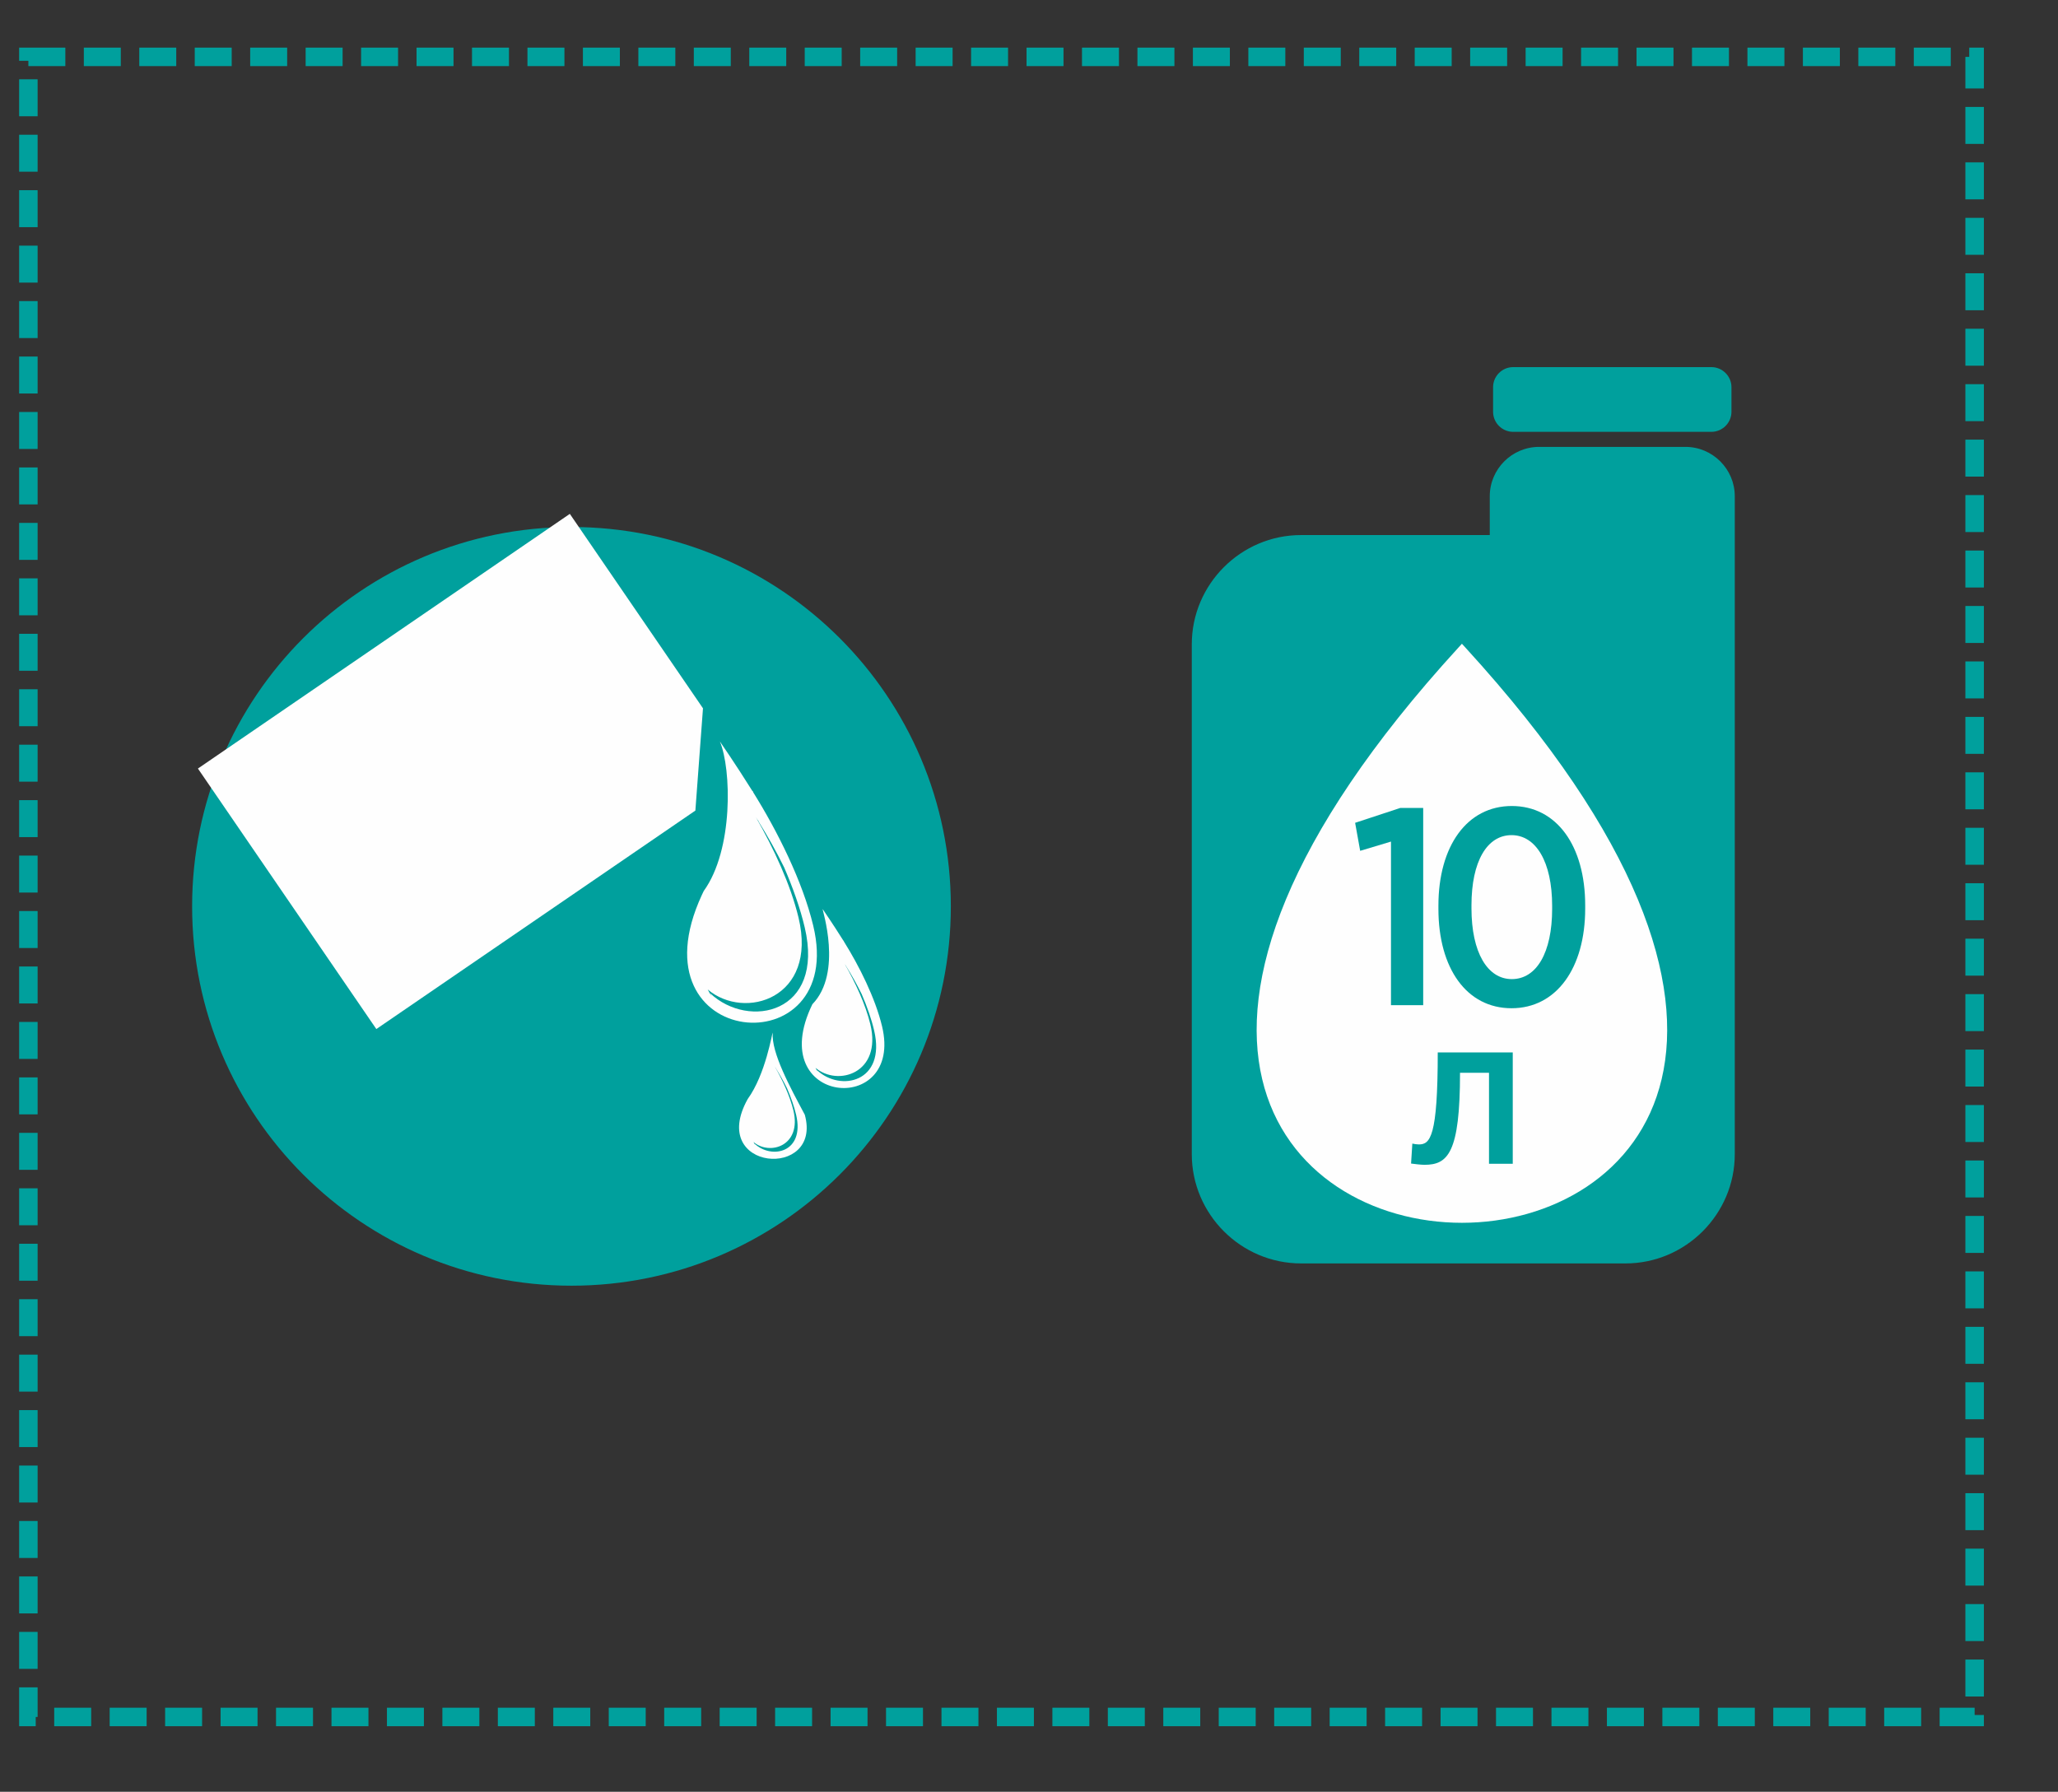
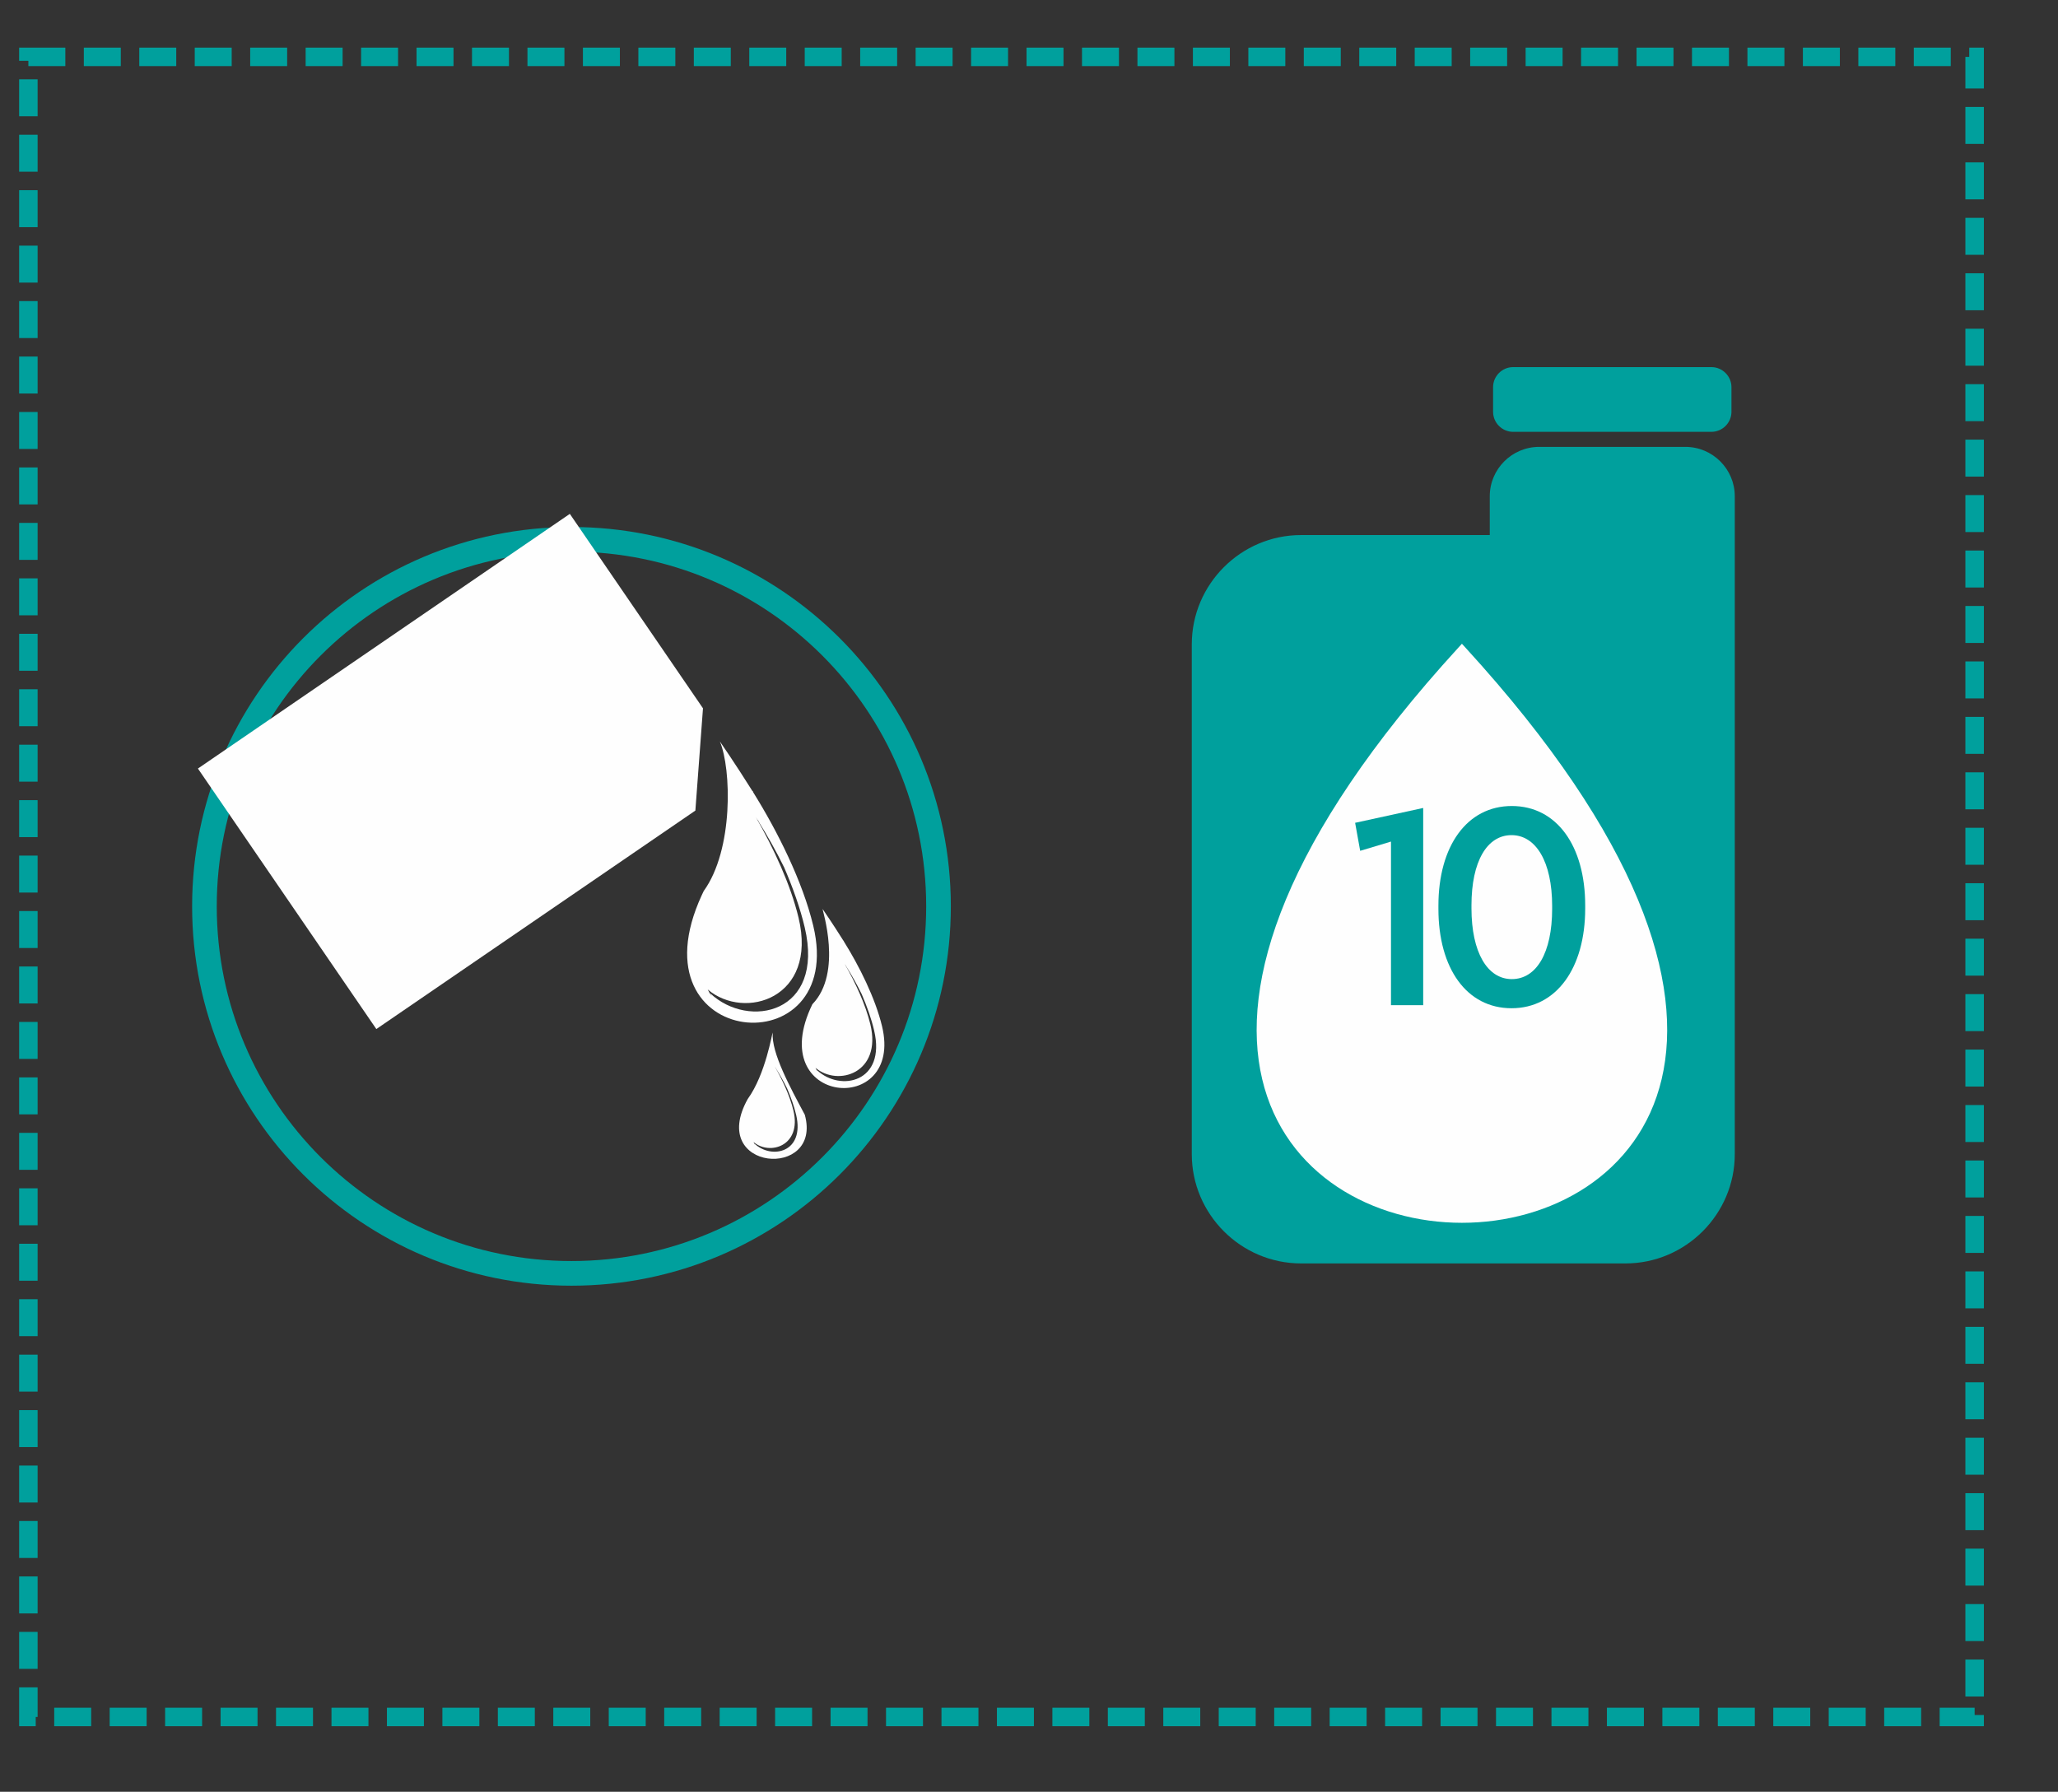
<svg xmlns="http://www.w3.org/2000/svg" width="348" height="303" viewBox="0 0 348 303">
  <rect x="0" y="0" width="348" height="303" fill="#333333" stroke="none" />
  <path id="path1" fill="none" stroke="#00a09d" stroke-width="3.126" stroke-dasharray="6.251 3.126" stroke-dashoffset="0" d="M 4.798 9.617 L 333.904 9.617 L 333.904 290.349 L 4.798 290.349 Z" />
-   <path id="path2" fill="#00a09d" fill-rule="evenodd" stroke="none" d="M 97.388 91.489 C 131.666 91.489 159.453 119.275 159.453 153.552 C 159.453 187.83 131.666 215.617 97.388 215.617 C 63.111 215.617 35.325 187.83 35.325 153.552 C 35.325 119.275 63.111 91.489 97.388 91.489" />
  <path id="path3" fill="none" stroke="#00a09d" stroke-width="4.168" d="M 96.634 91.205 C 130.911 91.205 158.699 118.993 158.699 153.27 C 158.699 187.547 130.911 215.335 96.634 215.335 C 62.358 215.335 34.57 187.547 34.57 153.27 C 34.57 118.993 62.358 91.205 96.634 91.205 Z" />
  <path id="path4" fill="#fefefe" fill-rule="evenodd" stroke="none" d="M 96.356 86.899 L 118.872 119.78 L 117.585 137.074 L 63.636 174.019 L 33.468 129.966 Z" />
  <path id="path5" fill="#fefefe" fill-rule="evenodd" stroke="none" d="M 118.997 150.677 C 118.888 150.902 118.782 151.126 118.679 151.348 C 106.502 177.713 143.283 180.536 137.515 156.537 C 135.704 149 131.438 140.514 127.395 134.034 C 127.346 133.853 127.282 133.758 127.216 133.749 C 124.35 129.171 121.729 125.384 121.729 125.384 C 123.676 130.004 124.06 143.684 118.997 150.677 Z M 119.676 167.33 C 119.879 167.745 120.107 168.137 120.358 168.502 C 120.266 168.329 120.177 168.155 120.093 167.977 C 126.616 174.115 139.499 171.396 136.08 156.847 C 135.317 153.596 134.078 150.117 132.602 146.693 C 131.243 143.935 129.749 141.292 128.29 138.954 C 128.247 138.797 128.192 138.714 128.137 138.705 L 127.817 138.198 C 130.814 143.415 133.686 149.591 135.028 155.175 C 138.311 168.833 125.94 172.627 119.676 167.33" />
  <path id="path6" fill="#fefefe" fill-rule="evenodd" stroke="none" d="M 126.437 185.849 C 119.598 198.109 139.121 199.505 136.089 188.512 C 133.643 183.925 130.391 178.006 130.665 174.61 C 130.567 174.61 129.477 181.652 126.437 185.849 Z M 127.417 193.125 C 127.506 193.308 127.607 193.479 127.718 193.641 C 127.677 193.564 127.637 193.489 127.601 193.409 C 130.466 196.107 136.123 194.911 134.623 188.52 C 134.288 187.093 133.744 185.566 133.096 184.063 C 132.499 182.848 131.842 181.69 131.201 180.661 C 131.182 180.593 131.157 180.558 131.133 180.555 L 130.994 180.33 C 132.311 182.623 133.572 185.335 134.161 187.788 C 135.603 193.786 130.168 195.452 127.417 193.125" />
  <path id="path7" fill="#fefefe" fill-rule="evenodd" stroke="none" d="M 137.369 169.824 C 129.022 186.996 152.854 188.951 149.152 173.553 C 148 168.757 145.287 163.356 142.712 159.233 C 142.683 159.117 142.64 159.057 142.6 159.051 C 140.775 156.139 139.107 153.729 139.107 153.729 C 138.99 153.729 142.569 164.467 137.369 169.824 Z M 137.9 180.577 C 138.023 180.827 138.161 181.065 138.313 181.286 C 138.258 181.182 138.204 181.077 138.153 180.968 C 142.094 184.677 149.876 183.034 147.81 174.244 C 147.349 172.281 146.601 170.178 145.71 168.11 C 144.89 166.444 143.986 164.848 143.104 163.434 C 143.079 163.34 143.045 163.291 143.012 163.285 L 142.82 162.978 C 144.631 166.131 146.365 169.861 147.176 173.234 C 149.158 181.487 141.685 183.777 137.9 180.577" />
  <path id="path8" fill="#00a09d" fill-rule="evenodd" stroke="none" d="M 220.001 90.482 L 251.914 90.482 L 251.914 83.907 C 251.914 79.322 255.665 75.572 260.25 75.572 L 285.007 75.572 C 289.593 75.572 293.344 79.322 293.344 83.907 L 293.344 108.958 L 293.344 112.735 L 293.344 195.177 C 293.344 205.338 285.029 213.653 274.868 213.653 L 220.001 213.653 C 209.839 213.653 201.526 205.338 201.526 195.177 L 201.526 108.958 C 201.526 98.796 209.839 90.482 220.001 90.482 Z M 255.869 62.081 L 289.387 62.081 C 291.255 62.081 292.784 63.61 292.784 65.478 L 292.784 69.631 C 292.784 71.499 291.255 73.027 289.387 73.027 L 255.869 73.027 C 254.002 73.027 252.474 71.499 252.474 69.631 L 252.474 65.478 C 252.474 63.608 254.001 62.081 255.869 62.081" />
  <path id="path9" fill="#fefefe" fill-rule="evenodd" stroke="none" d="M 247.204 108.863 L 246.564 109.565 C 128.034 239.19 366.376 239.19 247.845 109.565 Z" />
-   <path id="path10" fill="#00a09d" stroke="none" d="M 240.657 169.978 L 240.657 136.632 L 236.773 136.632 L 229.147 139.143 L 230 143.879 L 235.21 142.316 L 235.21 169.978 Z" />
+   <path id="path10" fill="#00a09d" stroke="none" d="M 240.657 169.978 L 240.657 136.632 L 229.147 139.143 L 230 143.879 L 235.21 142.316 L 235.21 169.978 Z" />
  <path id="path11" fill="#00a09d" stroke="none" d="M 268.051 153.637 L 268.051 153.116 C 268.051 143.027 263.22 136.301 255.641 136.301 C 248.063 136.301 243.231 143.074 243.231 153.163 L 243.231 153.684 C 243.231 163.773 248.015 170.499 255.594 170.499 C 263.173 170.499 268.051 163.726 268.051 153.637 Z M 262.462 153.684 C 262.462 161.121 259.81 165.573 255.641 165.573 C 251.52 165.573 248.82 161.073 248.82 153.589 L 248.82 153.116 C 248.82 145.632 251.473 141.227 255.594 141.227 C 259.715 141.227 262.462 145.727 262.462 153.21 Z" />
-   <path id="path12" fill="#00a09d" stroke="none" d="M 239.922 193.531 C 239.638 193.531 239.069 193.46 238.821 193.389 L 238.607 196.763 C 239.14 196.834 240.242 196.976 240.881 196.976 C 244.824 196.976 246.884 194.987 246.884 181.417 L 251.786 181.417 L 251.786 196.799 L 255.801 196.799 L 255.801 177.972 L 243.119 177.972 C 243.119 192.252 241.84 193.531 239.922 193.531 Z" />
</svg>